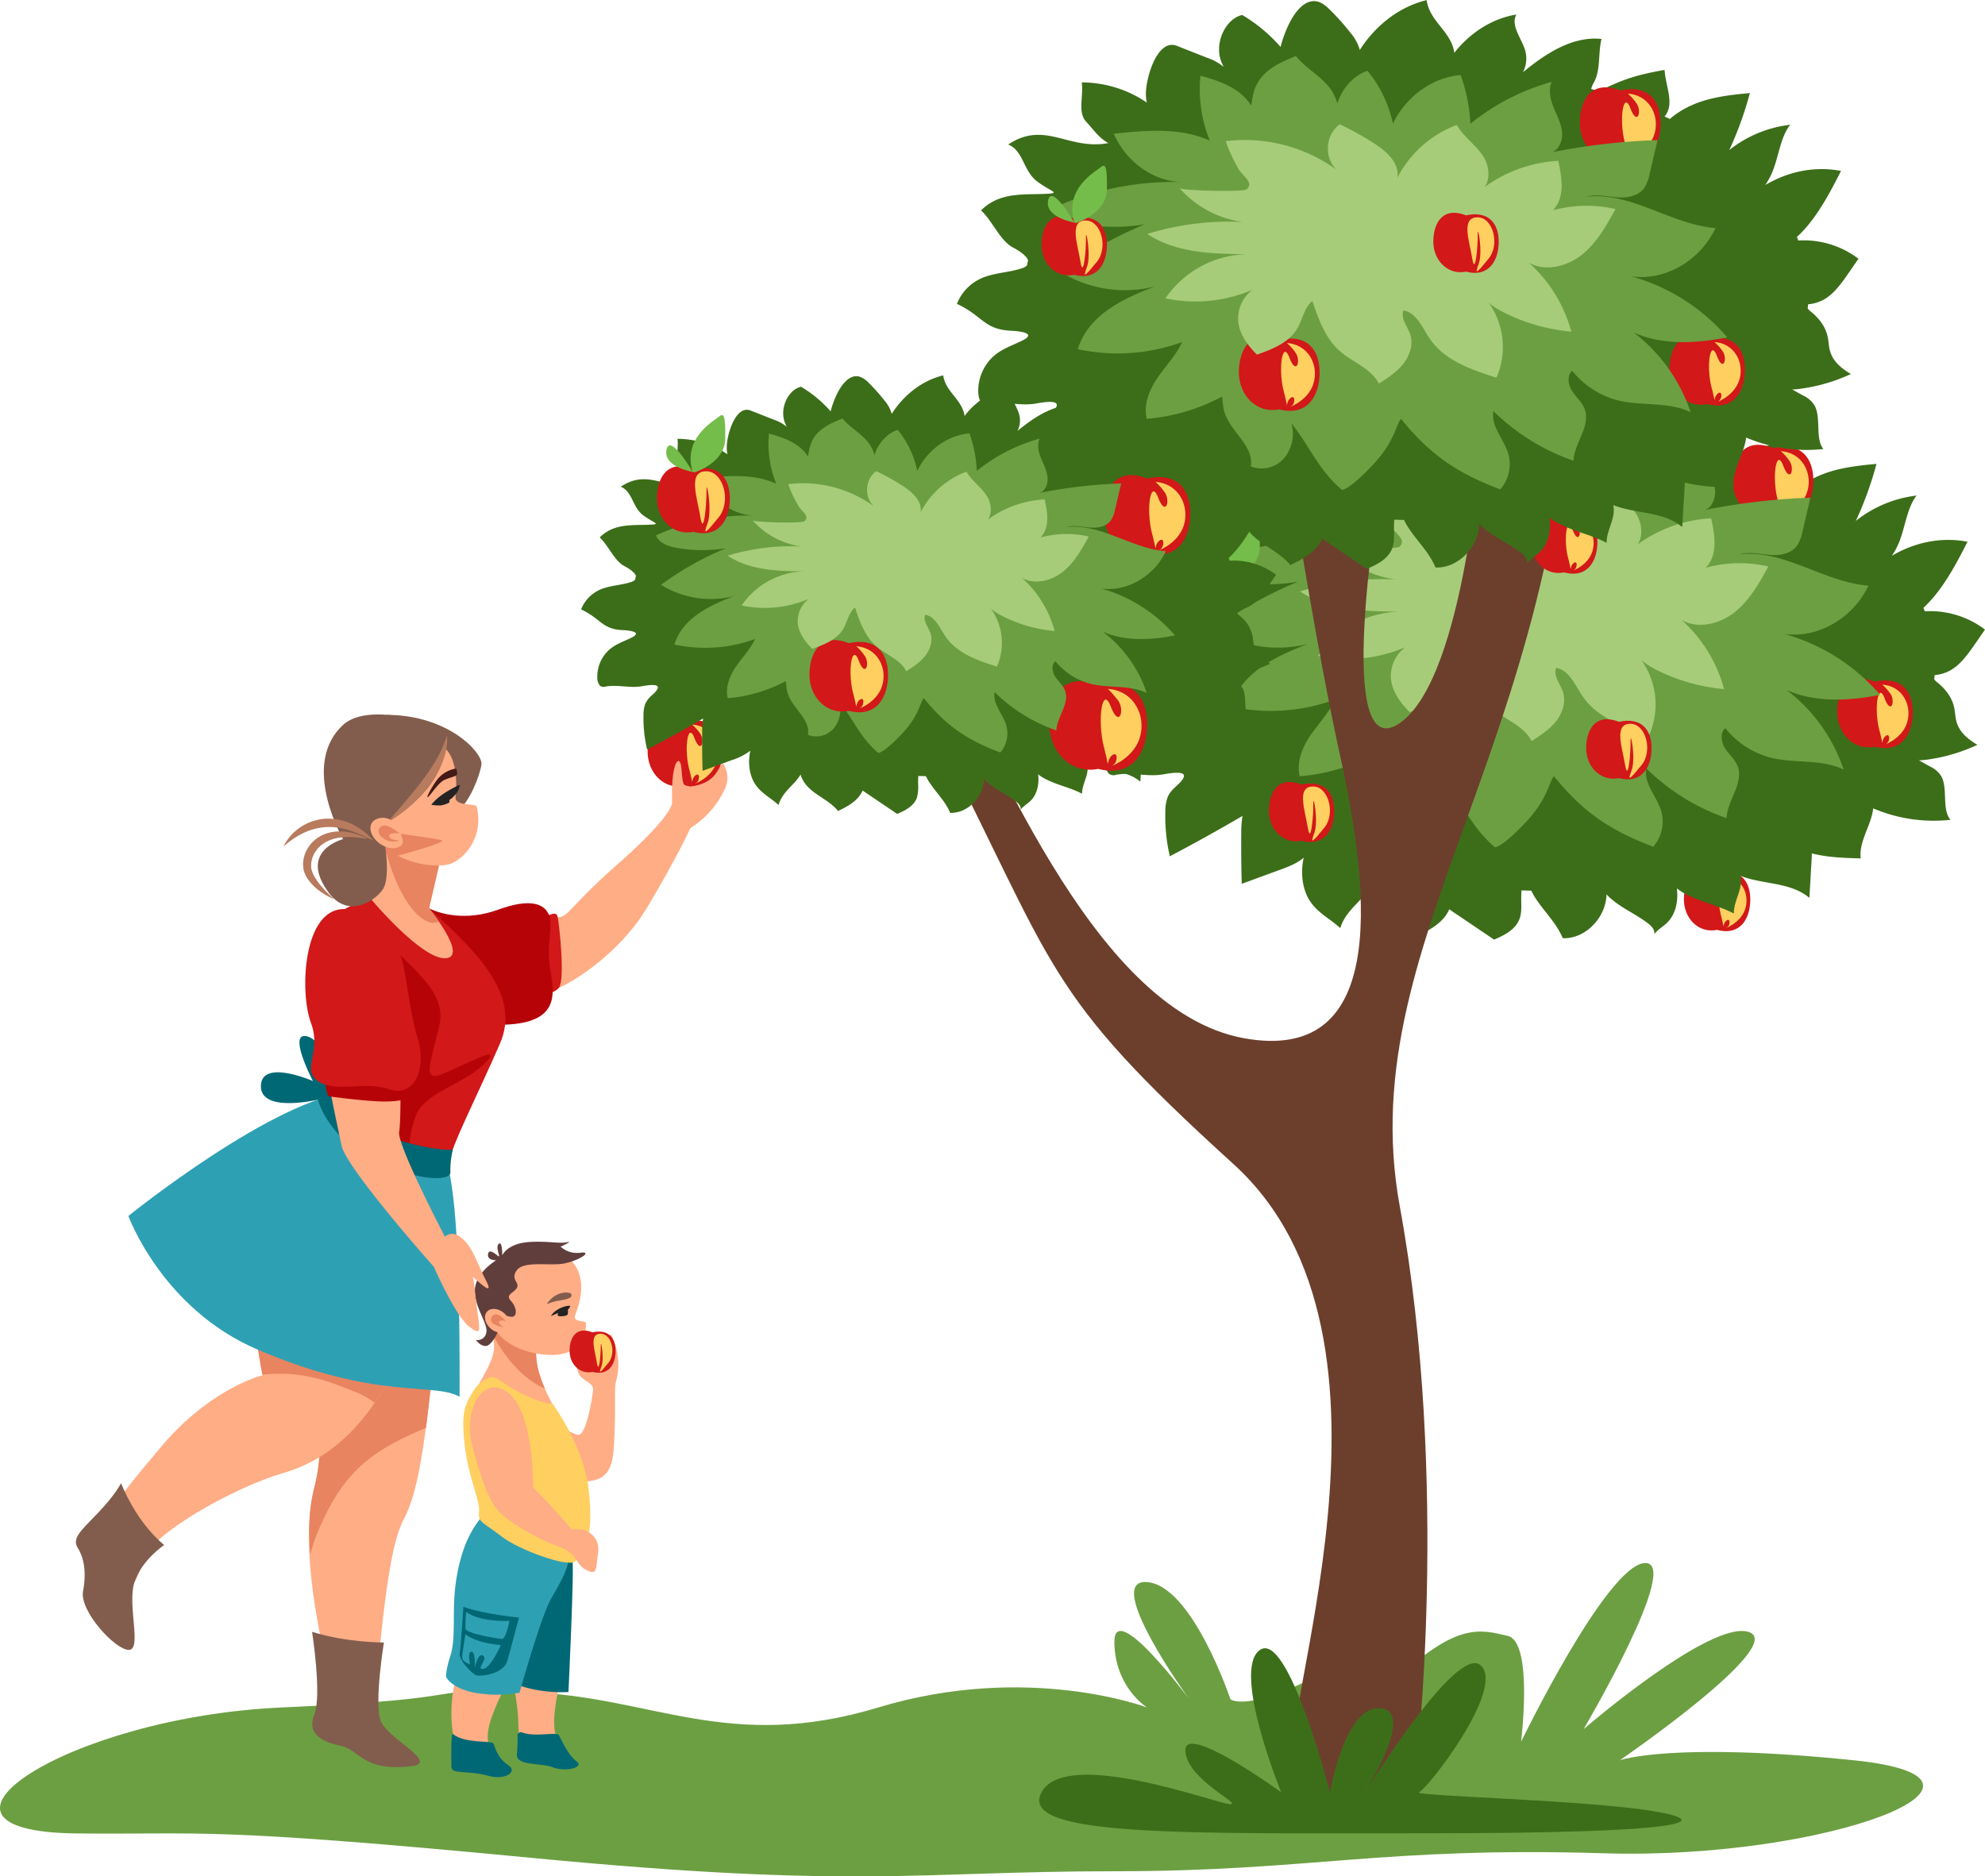
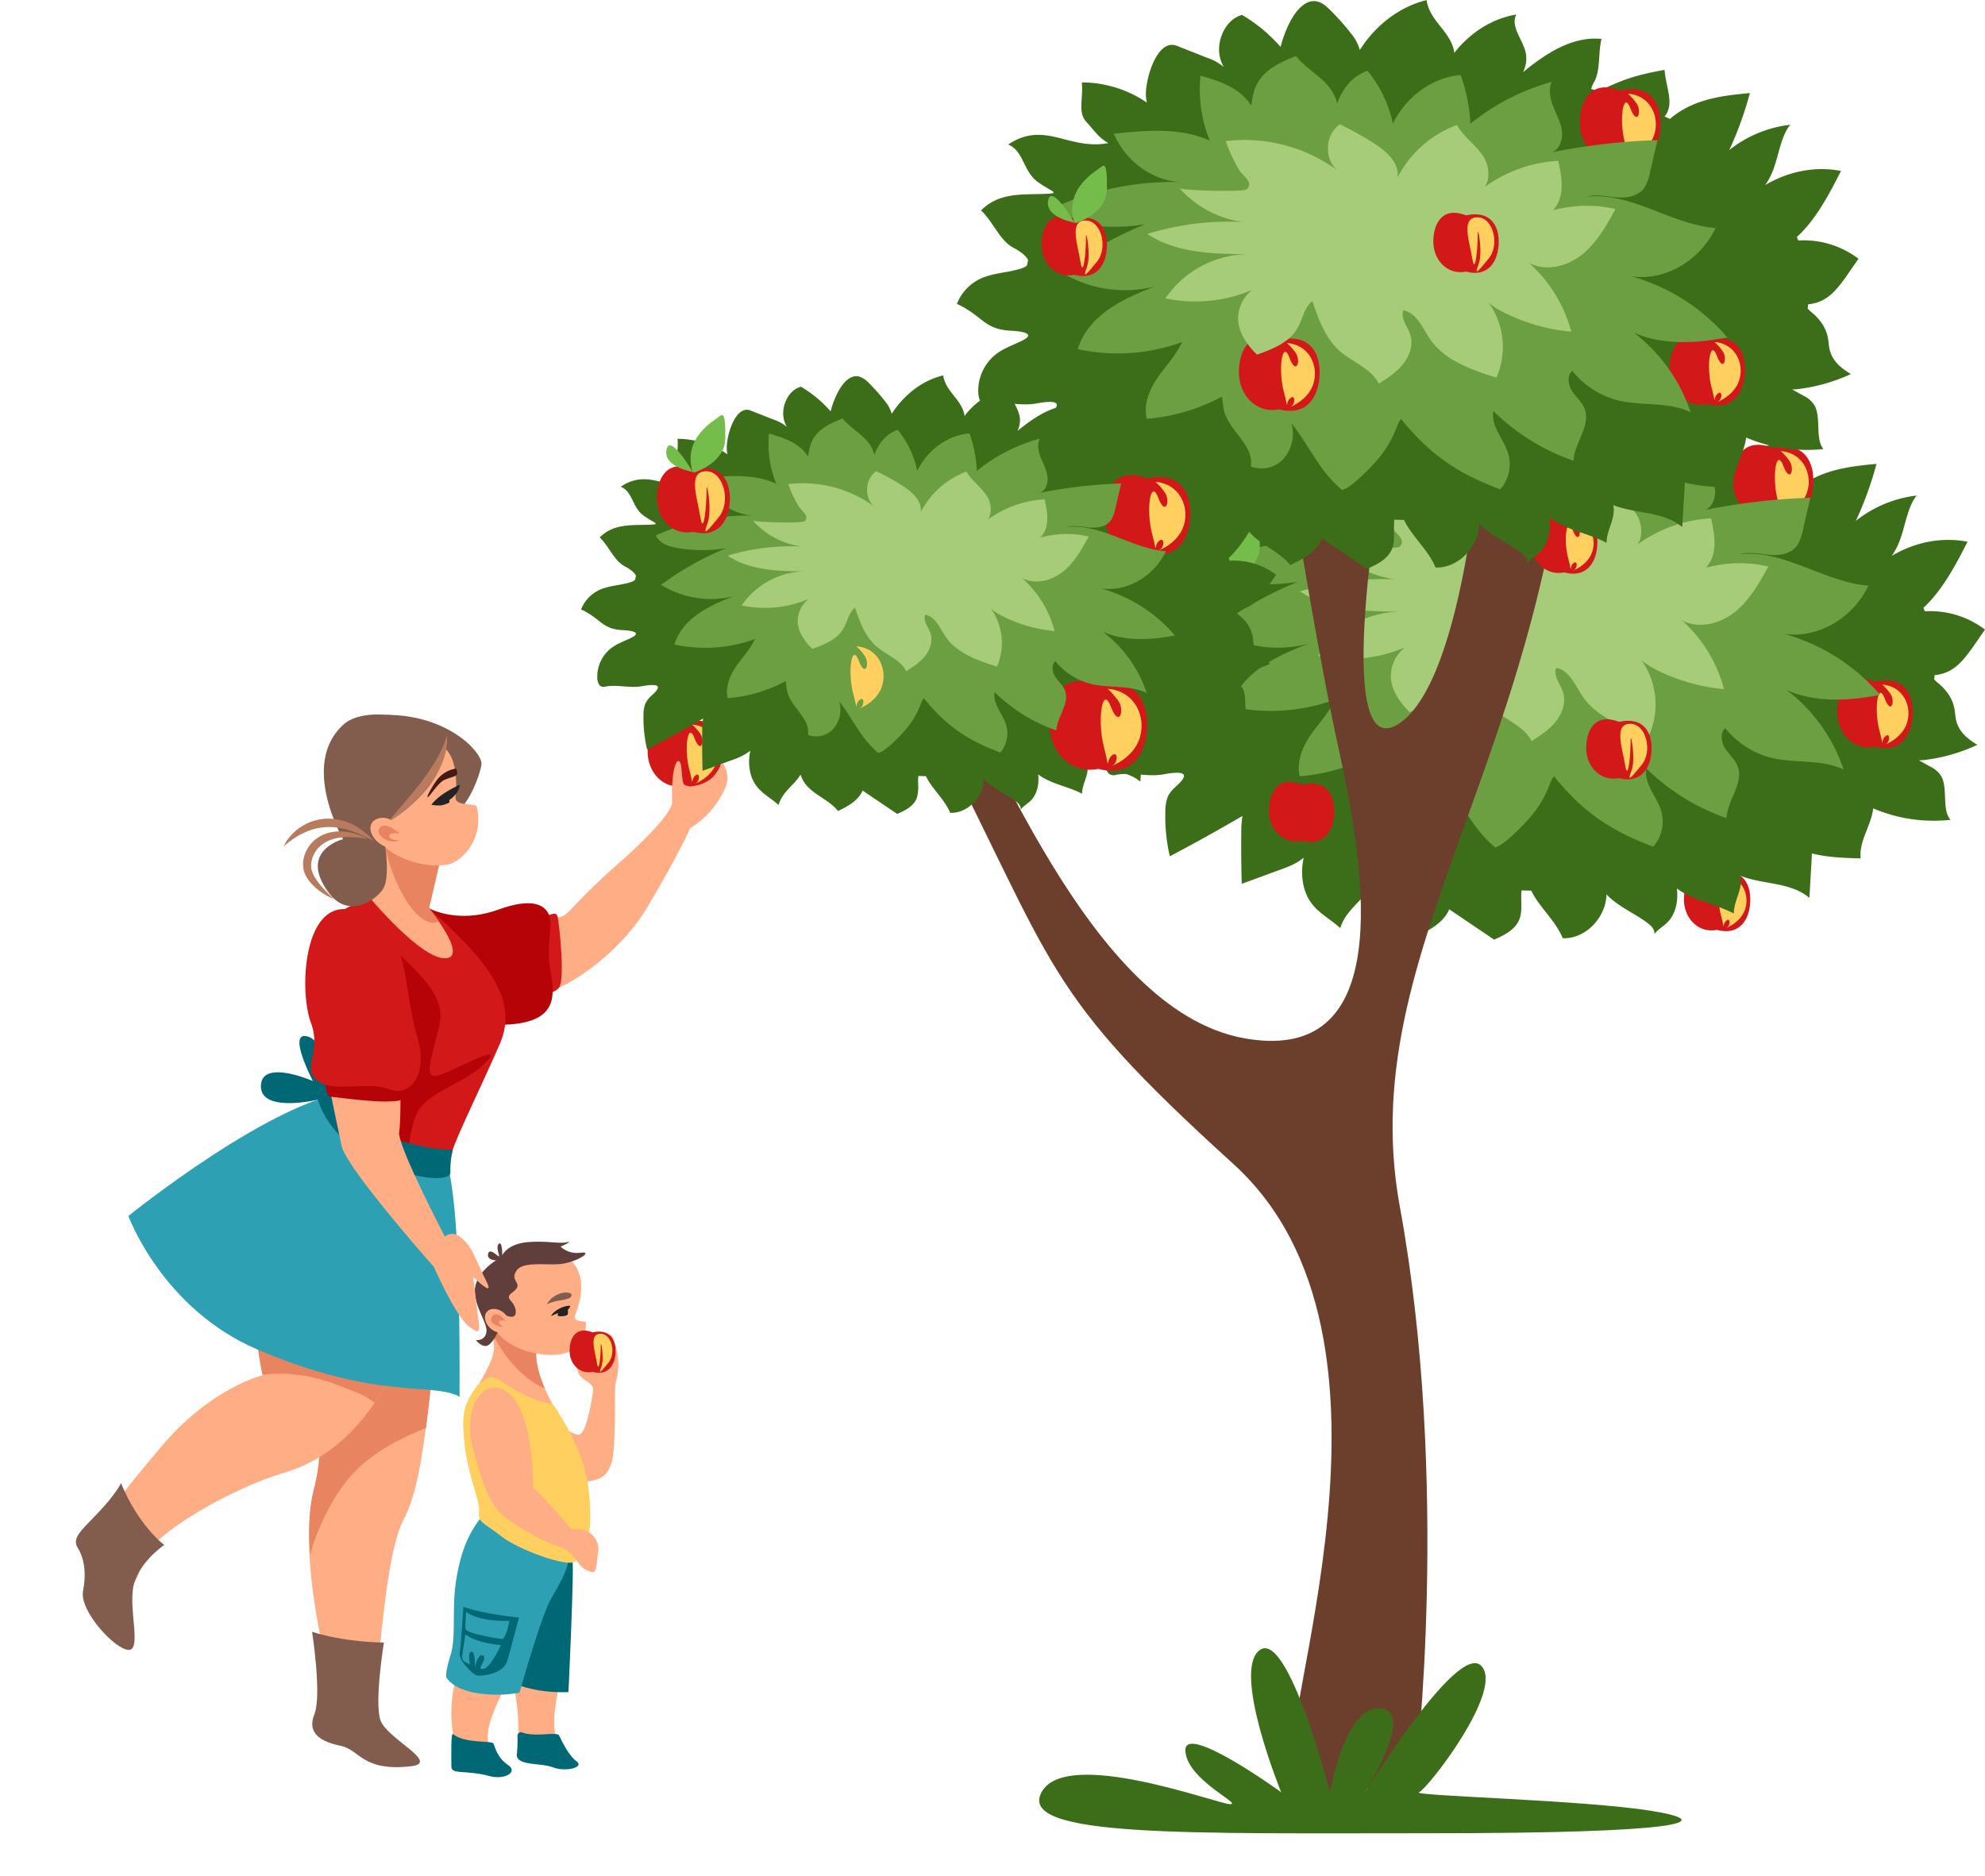
<svg xmlns="http://www.w3.org/2000/svg" viewBox="0 0 812.85 768.39">
  <defs>
    <style>.cls-1{fill:#6c9f42;}.cls-2{fill:#d21818;}.cls-3{fill:#ffcf60;}.cls-4{fill:#3c6e19;}.cls-5{fill:#a6cc7a;}.cls-6{fill:#75bd4a;}.cls-7{fill:#6c3f2c;}.cls-8{fill:#ffad85;}.cls-9{fill:#e88460;}.cls-10{fill:#2ea0b3;}.cls-11{fill:#b60308;}.cls-12{fill:#825d4d;}.cls-13{fill:#b87b5e;}.cls-14{fill:#431a17;}.cls-15{fill:#232323;}.cls-16{fill:#006875;}.cls-17{fill:#603e3c;}</style>
  </defs>
  <title>Asset 8</title>
  <g id="Layer_2" data-name="Layer 2">
-     <path class="cls-1" d="M562.86,672.71c-49.46,31.38-59,23.22-59,23.22s-15.57-46.53-34.14-48,17.3,48,17.3,48-31-41.78-30.69-23.22,13.39,26.58,13.39,26.58-48.77-18.53-110.08,0-92.64-4.45-142.84-6.23-13.61,2.33-101.45,6.23S-43,750,31.08,750.87c51.6.59,52.62-2.86,186.5,10s158,5.49,238.79,5.49S565.48,756.24,657,759s176.55-30.45,102-38.1-95.67,0-95.67,0S731.64,674,716.3,668.43s-67.8,39.71-67.8,39.71,40.57-68.89,25-68-50.63,73.2-50.63,73.2,5.14-41-5.51-43.39-20.71-6.36-47.25,19.4S562.86,672.71,562.86,672.71Z" />
    <path class="cls-2" d="M716.74,368.4c0,7.5-3.86,15-13.59,12.43-7.8,1.54-13.59-4.93-13.59-12.43s3.7-14.83,13.59-11C712.64,355.35,716.74,360.89,716.74,368.4Z" />
    <path class="cls-3" d="M705.77,358.52c7.41.52,10.81,7.64,8.88,13.74s-9.11,8.26-7.57,7.6,1.63-4.36-.23-2.74-.23,5.1-2.16-2.39-.46-17.53,1.93-11.27,4,.77,1.93-1.86A17.34,17.34,0,0,0,705.77,358.52Z" />
    <path class="cls-4" d="M809.73,305.05c-3.59-2.21-7.56-5-8.72-10.17-.34-1.52-.4-3.14-.69-4.68-.92-4.84-4-8.32-7.12-10.83a5.5,5.5,0,0,1-1.16-1.2c.07-.56.13-1.11.18-1.67,9.6-.95,13.19-8.13,20.63-18.65a37.11,37.11,0,0,0-24.64-7.5c-.19-.47-.39-.94-.59-1.41a45.23,45.23,0,0,0,3.28-3.35c5.87-6.63,10.46-15.14,14.79-23.73-10.47-2-21.32.06-31,5.77a29.45,29.45,0,0,0,3.22-6.16c2.36-6.2,3.17-13.82,6.94-18.51a49,49,0,0,0-24.9,10.38c.2-.42.4-.84.59-1.26a145.19,145.19,0,0,0,7.88-22.1c-11.31,1.05-23.22,2.39-32.77,10.6l-2.17-1c4.25-5.15.49-12,0-19.09-12.6,2.21-17.59,4.24-27,8.7l-3-.91a10.5,10.5,0,0,1,1.08-2.63c2.88-5.08,1.68-12,3.15-17.85-11.68-1.19-22.41,5.62-32.15,13.62a12.32,12.32,0,0,0,1-8.67c-1.45-5.15-6.15-10.31-3.69-14.93-9.74,1.56-18.87,7.32-25.42,15.7,0-.14,0-.28,0-.42-.64-4.13-3.25-7.45-5.73-10.54s-5-6.5-5.54-10.65c-10.9,2.6-20.81,10.12-27.36,20.41a17.94,17.94,0,0,0-3.73-6.91,93.35,93.35,0,0,0-8.28-9.32c-1.57-1.55-3.26-3.08-5.29-3.59-5.38-1.34-9.8,4.81-12.29,10.43a49.24,49.24,0,0,0-2.87,8.16c-.52-.64-1.07-1.25-1.63-1.83a64.87,64.87,0,0,0-14.09-11.28c-7,1.71-11.46,11.67-8.54,19.17.28.72.62,1.43,1,2.13a20.78,20.78,0,0,0-6.85-3.79l-12.36-4.86c-8.07-3.18-12.94,13.56-12.66,20.37a18.34,18.34,0,0,0,.36,2.85,47.36,47.36,0,0,0-26.51-8.19c.68,6.44-1.75,12.23,1.78,16.07s5,6.43,9.06,8.78c-16.38,3.08-25.92-9.45-41,.58,6.34,2.58,6.08,10.88,12,15.23s10.07,4.72,2.64,5c-8.84.32-18.41-.65-25.75,6.74,4.8,4.48,7.79,12.44,13.13,15.22,3.05,1.59,5.55,3.53,6.14,5.24-.17.69-.33,1.39-.47,2.08a5.24,5.24,0,0,1-2.08,1.16c-4.77,1.61-9.72,1.73-14.5,3.31a19.16,19.16,0,0,0-12.1,11.27c10.62,4.94,11,10.46,22.1,11,4,.19,10.64,1.06,4.71,4-3.92,2-8.06,3.21-11.65,6.29a19.12,19.12,0,0,0-6.42,14.78c.06,1.71.44,3.56,1.42,4.45a3.22,3.22,0,0,0,3,.45c6.57-1.19,12.84,1,19.41-.2,7.35-1.33,11.33-.86,5.62,4.45-1.52,1.41-3.18,2.8-4.06,5.13a17.74,17.74,0,0,0-.86,5.85,72.48,72.48,0,0,0,1.84,18.15q15-7.9,29.75-16.53a44.69,44.69,0,0,0-.5,7.25q-.1,10.28.2,20.55l15.39-5.64c3.44-1.26,7-2.56,10-5.06-1.39,5.84-.64,12.67,2.31,17.4,3.28,5.26,8.45,7.54,12.65,11.46,1.54-5.15,5.23-8.4,8.44-11.89a28.16,28.16,0,0,0,3.27-4.29,17.44,17.44,0,0,0,.91,2.34c3.87,7.95,13.58,10.22,19,17,5.13-2.48,10.68-5.44,13-10.88l18.37,12.42c4.26-1.84,9-4.17,10.53-8.85.79-2.37.6-5,.58-7.48,0-1.28,0-2.56.12-3.83l4,.1a27.86,27.86,0,0,0,1.66,3c3.62,5.61,8.63,10.22,11.22,16.47,8.84.4,17.28-7.77,17.9-17.33,0-.21,0-.43,0-.64a18.82,18.82,0,0,0,1.34,1.34c4.76,4.34,10.76,6.75,15.81,10.67,1.35,1.05,2.76,2.58,2.43,4.34,1.46-2,3.67-3.13,5.39-4.86,3.43-3.43,4.5-8.86,3.86-13.91a23.28,23.28,0,0,0,2.63,1.77c6.53,3.75,14.06,5,20.71,8.53-.11-5.13,3.67-9.89,2.79-14.93,0-.18-.07-.36-.11-.54,9.15,3.66,20.47,2.46,28.25,9.05l1-17.28c0-.31,0-.62,0-.94,6.49,1.67,13.29,1.87,20,2.05-.79-7.07,4.36-13.52,5.13-20.48a63.19,63.19,0,0,0,31.66,4.68C795.1,331.65,797.7,323,795,318a10.67,10.67,0,0,0-4.7-4.11l-4.5-2.51a25.43,25.43,0,0,0,2.64-.18A71.38,71.38,0,0,0,809.73,305.05Z" />
    <path class="cls-2" d="M783.27,291.65c0,8.54-4.4,17.06-15.48,14.15-8.88,1.76-15.47-5.61-15.47-14.15s4.22-16.89,15.47-12.49C778.61,276.79,783.27,283.1,783.27,291.65Z" />
    <path class="cls-3" d="M770.78,280.39c8.45.6,12.31,8.71,10.12,15.65s-10.38,9.41-8.62,8.66,1.84-5-.27-3.12-.26,5.81-2.46-2.72-.53-20,2.2-12.84,4.57.88,2.2-2.11A20.54,20.54,0,0,0,770.78,280.39Z" />
    <path class="cls-2" d="M742.56,196.79c0,9.13-4.7,18.22-16.53,15.12-9.49,1.88-16.54-6-16.54-15.12s4.51-18,16.54-13.34C737.58,180.91,742.56,187.65,742.56,196.79Z" />
    <path class="cls-3" d="M729.22,184.76c9,.64,13.15,9.3,10.8,16.72s-11.08,10.05-9.2,9.25,2-5.3-.29-3.33-.28,6.2-2.63-2.91-.56-21.33,2.35-13.72,4.89.94,2.35-2.25A21.1,21.1,0,0,0,729.22,184.76Z" />
    <path class="cls-1" d="M731.6,282.57c11.66,5.29,25.61,4.5,38.33,2a80.26,80.26,0,0,0-39.29-24.95c13.67,1.95,28.07-6.3,34.48-19.77-18.1-1.38-34.76-15-52.8-12.82,4-1.2,8.25-.11,12.39.23s8.87-.39,11.35-4.07a17.45,17.45,0,0,0,2.14-5.86q1.57-6.75,3.16-13.49A262.53,262.53,0,0,0,698,208.9c2.9-.79,4.58-4.68,4.32-8.07-.27-3.64-2.07-6.89-3.43-10.22s-2.28-7.3-.81-10.57a92.22,92.22,0,0,0-33.31,17.14,68.31,68.31,0,0,0-4-19.92c-11.47.91-22.31,8.69-27.72,19.89a50.93,50.93,0,0,0-10.39-21.77c-5.76,1.89-10.37,7.16-12.37,13.39a19,19,0,0,0-4.19-7.72c-3.92-4.33-9.09-7.16-12.79-11.72-6.09,2.5-13.07,5.4-16.27,12.16-1.24,2.59-1.55,5.4-2,8.17a21.23,21.23,0,0,0-4.9-5.38c-4.69-3.62-10.34-5.31-15.88-6.92A56,56,0,0,0,558.05,204c-12.29-5.52-26.1-4.22-39.31-2.84,5,11.53,16.16,19.48,27.74,19.81a118.5,118.5,0,0,0-52.34,10.51c2,4.31,6.75,5.87,11.06,6.63a78.13,78.13,0,0,0,26.29.14,162.51,162.51,0,0,0-34.61,19.47,50.2,50.2,0,0,0,38.71,6c-12.82,4.92-27.21,11.5-31.61,25.67a77,77,0,0,0,42.75-2.91c-2.5,5.43-6.66,9.66-10,14.52s-5.92,11-4.49,16.92a78.5,78.5,0,0,0,30.82-9.11c.29,1.87.34,3.79.79,5.62,2.1,8.58,12.36,14.18,11,22.95a12.21,12.21,0,0,0,13.36-3.11,15.53,15.53,0,0,0,3.23-14.65c7.85,10.07,11.2,19.26,20.73,27.38,3.49-.46,12.35-9.77,14.73-12.62,7.23-8.63,7.57-14.64,9.47-16.46,12.05,14.93,23.48,22.41,40.63,28.84a15.68,15.68,0,0,0,3.25-14.63c-1.79-6-7.24-11.21-6.09-17.44A87.7,87.7,0,0,0,707,335.05c.36-7.35,7-14.1,4.65-21-1-2.92-3.47-4.88-5.14-7.41s-2.31-6.59,0-8.41a35.24,35.24,0,0,0,18.32,12c9.93,2.58,20.79.44,30.13,4.94A68.1,68.1,0,0,0,731.6,282.57Z" />
    <path class="cls-2" d="M546.39,332.1c0,7.4-3.8,14.76-13.39,12.25-7.68,1.52-13.39-4.85-13.39-12.25s3.65-14.61,13.39-10.8C542.36,319.24,546.39,324.71,546.39,332.1Z" />
-     <path class="cls-3" d="M537.79,322.11c6.28.09,9.2,11.17,4.47,16.93s-5.89,7-4.06,2.14-.51-16.74-.41-12.07-1,17.33-2.23,9.93S530.79,322,537.79,322.11Z" />
    <path class="cls-5" d="M564.54,204.2a64.23,64.23,0,0,1,45.65,11.91c-5.51-4.71-4.94-14.72,1.07-18.77a118.38,118.38,0,0,1,14.27,7.94c5,3.21,10.21,8,9.33,13.85a45,45,0,0,1,24.29-21.54c2.85,4.89,7.85,8.18,10.9,12.94s3,12.58-2.29,14.63a56.51,56.51,0,0,1,32.94-12.89c1.08,5.06,2.15,10.39.66,15.35s-6.47,9.28-11.52,8.14A52.2,52.2,0,0,1,724.13,232c-3.75,6.82-7.65,13.82-13.73,18.67s-14.94,7.08-21.74,3.3A57.88,57.88,0,0,1,706,282.22a76.63,76.63,0,0,1-27.46-7.77c-3.48-1.74-7-3.89-8.94-7.25a31.37,31.37,0,0,1,5.73,33.87c-10.21-3.23-21.19-7-27.23-15.87-3.1-4.53-5.45-10.74-10.86-11.68-1.27,3.23,1.62,6.45,2.74,9.73,1.4,4.09-.1,8.73-2.78,12.13s-6.39,5.79-10,8.13c-3.22-6.29-10.84-8.73-16.12-13.42-5.86-5.21-8.61-13-11.13-20.41-3.4,2.78-4,7.68-6.3,11.46-3.41,5.68-10.14,8.28-16.39,10.5-3.82-3.79-7.22-8.45-7.69-13.81a14.93,14.93,0,0,1,11.2-15.35,59.46,59.46,0,0,1-41,6.11,41.67,41.67,0,0,1,33.7-18.1c-14.2-.07-29.32-.41-41.12-8.29a114,114,0,0,1,44.37-4.5,42.33,42.33,0,0,1-31.16-14.24c.92,1,26.09,1.67,27.47.48,3.08-2.67-1.26-5.17-3-7.89A61.89,61.89,0,0,1,564.54,204.2Z" />
    <path class="cls-6" d="M502.5,237.5c-4.2-13.94,8.81-20.9,10.78-22.56s2.76-.66,2.59,9.12-12.51,13.65-12.51,13.65-12.92-1.9-11.56-9.16S502.5,237.5,502.5,237.5Z" />
    <path class="cls-2" d="M676.32,306.42c0,7.39-3.8,14.76-13.39,12.25-7.68,1.52-13.39-4.86-13.39-12.25s3.65-14.61,13.39-10.8C672.29,293.56,676.32,299,676.32,306.42Z" />
    <path class="cls-3" d="M667.72,296.43c6.28.09,9.2,11.17,4.47,16.93s-5.89,7-4.06,2.14-.51-16.74-.41-12.07-1,17.33-2.23,9.93S660.72,296.33,667.72,296.43Z" />
    <path class="cls-7" d="M644.58,109.69c3.89,189-92.18,270.73-71.37,384.39s6.53,231.83,6.53,231.83-40.61,18.27-49.8,0S584,548.39,505.08,476.72s-71.7-78.67-123.43-179.48-21.78-66.2.91-32,63,148.61,127.06,160c56.59,10.08,52.8-54.14,39-116.48-8.87-40.14-18.4-100.55-18.4-100.55l34.3-4s-18.49,110.69,8.67,91.94,33.51-118.21,33.51-118.21Z" />
    <path class="cls-2" d="M654.13,222c0,7.5-3.86,15-13.59,12.43C632.75,236,627,229.5,627,222s3.71-14.83,13.59-11C650,209,654.13,214.49,654.13,222Z" />
    <path class="cls-3" d="M643.17,212.12c7.41.52,10.81,7.64,8.88,13.74s-9.11,8.26-7.57,7.6,1.62-4.36-.23-2.74-.23,5.1-2.16-2.39-.47-17.53,1.93-11.27,4,.77,1.93-1.86A17.93,17.93,0,0,0,643.17,212.12Z" />
    <path class="cls-4" d="M757.92,153.19c-3.59-2.21-7.56-5-8.72-10.18-.34-1.52-.4-3.13-.69-4.68-.91-4.84-4-8.31-7.11-10.82a5.49,5.49,0,0,1-1.16-1.21c.07-.55.13-1.11.18-1.67,9.6-.95,13.19-8.13,20.63-18.65a37.14,37.14,0,0,0-24.65-7.49c-.19-.48-.39-.95-.59-1.42a43.43,43.43,0,0,0,3.29-3.35C745,87.1,749.55,78.59,753.88,70c-10.47-2-21.31.06-31,5.77a29.2,29.2,0,0,0,3.22-6.16c2.37-6.2,3.17-13.82,7-18.51A49.06,49.06,0,0,0,708.1,61.48q.31-.63.6-1.26a145.67,145.67,0,0,0,7.87-22.11c-11.31,1.06-23.22,2.39-32.77,10.61-.71-.36-1.43-.7-2.16-1,4.24-5.14.48-12,0-19.09-12.6,2.21-17.6,4.24-27,8.7l-3.06-.91a10.4,10.4,0,0,1,1.09-2.62c2.88-5.08,1.67-12,3.15-17.85-11.68-1.2-22.41,5.61-32.15,13.61a12.3,12.3,0,0,0,.95-8.66c-1.44-5.16-6.15-10.32-3.68-14.94-9.74,1.56-18.87,7.32-25.42,15.7,0-.14,0-.27-.05-.41-.64-4.14-3.25-7.45-5.73-10.55s-5-6.49-5.54-10.65c-10.91,2.61-20.81,10.12-27.36,20.41a18.11,18.11,0,0,0-3.73-6.9,97.25,97.25,0,0,0-8.28-9.33c-1.57-1.55-3.27-3.08-5.29-3.58-5.39-1.35-9.81,4.81-12.3,10.43a49.21,49.21,0,0,0-2.86,8.16c-.52-.64-1.07-1.25-1.63-1.84a65.23,65.23,0,0,0-14.1-11.28c-7,1.71-11.46,11.67-8.53,19.18a20.11,20.11,0,0,0,1,2.12,21,21,0,0,0-6.86-3.78l-12.35-4.87c-8.07-3.17-12.95,13.57-12.66,20.37a17.33,17.33,0,0,0,.36,2.86A47.46,47.46,0,0,0,443,33.75c.69,6.45-1.75,12.24,1.78,16.08s5,6.43,9.07,8.77c-16.39,3.08-25.92-9.44-41,.59,6.35,2.58,6.08,10.88,12,15.23s10.07,4.71,2.64,5c-8.85.33-18.41-.65-25.75,6.75,4.79,4.47,7.79,12.44,13.13,15.22,3,1.59,5.55,3.52,6.13,5.24-.17.69-.32,1.38-.46,2.07a5.22,5.22,0,0,1-2.09,1.17c-4.77,1.6-9.72,1.73-14.49,3.31a19.09,19.09,0,0,0-12.1,11.27c10.62,4.93,11,10.46,22.1,11,4.05.19,10.64,1.05,4.71,4-3.93,2-8.06,3.21-11.65,6.29a19.19,19.19,0,0,0-6.43,14.79c.06,1.71.45,3.56,1.42,4.45a3.26,3.26,0,0,0,3,.45c6.57-1.2,12.84,1,19.41-.2,7.35-1.34,11.33-.87,5.63,4.44-1.53,1.42-3.18,2.8-4.07,5.13a18,18,0,0,0-.86,5.86,72.87,72.87,0,0,0,1.84,18.14q15-7.89,29.75-16.53a44.69,44.69,0,0,0-.49,7.25q-.12,10.27.19,20.55l15.39-5.64c3.45-1.26,6.95-2.56,10-5-1.39,5.84-.64,12.67,2.31,17.39,3.28,5.27,8.45,7.54,12.64,11.46,1.55-5.14,5.24-8.39,8.44-11.88a28.26,28.26,0,0,0,3.27-4.3,15.79,15.79,0,0,0,.92,2.34c3.87,8,13.57,10.23,19,17,5.12-2.48,10.67-5.43,13.05-10.87L559.72,233c4.26-1.84,9-4.17,10.53-8.84.79-2.37.59-5,.58-7.49,0-1.28,0-2.55.12-3.83,1.34,0,2.68.08,4,.1a26.29,26.29,0,0,0,1.67,3c3.61,5.61,8.63,10.23,11.21,16.47,8.84.4,17.29-7.77,17.91-17.32,0-.22,0-.43,0-.65.43.47.88.92,1.34,1.34,4.76,4.34,10.77,6.75,15.82,10.68,1.35,1,2.76,2.58,2.43,4.34,1.45-2,3.67-3.14,5.39-4.86,3.42-3.43,4.5-8.86,3.85-13.91a23.29,23.29,0,0,0,2.64,1.76c6.53,3.76,14.06,5,20.7,8.53-.1-5.12,3.68-9.89,2.8-14.92a4.88,4.88,0,0,0-.12-.55c9.16,3.66,20.48,2.47,28.26,9l1.05-17.27c0-.31,0-.63,0-.94,6.49,1.66,13.28,1.87,20,2.05-.78-7.08,4.36-13.53,5.14-20.49a63,63,0,0,0,31.65,4.69c-3.47-4.1-.87-12.72-3.6-17.77a10.75,10.75,0,0,0-4.7-4.12l-4.5-2.5c.89,0,1.77-.09,2.63-.19A71.56,71.56,0,0,0,757.92,153.19Z" />
    <path class="cls-2" d="M714.57,151.35c0,8.54-4.4,17.06-15.48,14.15-8.88,1.76-15.48-5.61-15.48-14.15s4.22-16.89,15.48-12.49C709.91,136.49,714.57,142.8,714.57,151.35Z" />
    <path class="cls-3" d="M702.08,140.09c8.44.6,12.31,8.71,10.11,15.65s-10.37,9.41-8.62,8.66,1.85-5-.26-3.12-.26,5.81-2.46-2.72-.53-20,2.2-12.84,4.57.88,2.2-2.11A20.54,20.54,0,0,0,702.08,140.09Z" />
    <path class="cls-2" d="M680,50.39c0,9.13-4.7,18.22-16.54,15.12-9.49,1.88-16.53-6-16.53-15.12s4.51-18,16.53-13.34C675,34.51,680,41.25,680,50.39Z" />
    <path class="cls-3" d="M666.62,38.36c9,.64,13.15,9.3,10.8,16.72s-11.09,10-9.21,9.25,2-5.3-.28-3.33-.28,6.2-2.63-2.91-.56-21.33,2.35-13.72,4.88.94,2.35-2.25A22.32,22.32,0,0,0,666.62,38.36Z" />
    <path class="cls-1" d="M669,136.17c11.66,5.29,25.61,4.5,38.32,2a80.18,80.18,0,0,0-39.29-25c13.67,2,28.07-6.3,34.49-19.77-18.1-1.38-34.76-15-52.81-12.82,4-1.2,8.25-.11,12.4.23s8.87-.39,11.35-4.07a17.43,17.43,0,0,0,2.13-5.86q1.59-6.75,3.17-13.49a261.34,261.34,0,0,0-43.41,5c2.89-.79,4.58-4.68,4.32-8.07-.28-3.64-2.08-6.89-3.44-10.22s-2.28-7.3-.8-10.57a92.06,92.06,0,0,0-33.31,17.14,68.31,68.31,0,0,0-4-19.92c-11.48.91-22.31,8.69-27.72,19.89A51,51,0,0,0,560,29c-5.77,1.89-10.37,7.16-12.37,13.39a18.88,18.88,0,0,0-4.2-7.72c-3.92-4.33-9.08-7.16-12.78-11.72-6.09,2.5-13.07,5.4-16.28,12.16-1.23,2.59-1.54,5.4-2,8.17a21.23,21.23,0,0,0-4.9-5.38c-4.69-3.62-10.35-5.31-15.88-6.92a55.84,55.84,0,0,0,3.82,26.62c-12.29-5.52-26.1-4.22-39.31-2.84,5,11.53,16.16,19.48,27.74,19.81a118.47,118.47,0,0,0-52.34,10.51c1.95,4.31,6.75,5.87,11.06,6.63a78.13,78.13,0,0,0,26.29.14,162.27,162.27,0,0,0-34.61,19.47,50.17,50.17,0,0,0,38.7,6c-12.81,4.92-27.2,11.5-31.6,25.67a77,77,0,0,0,42.75-2.91c-2.5,5.43-6.67,9.66-10,14.52s-5.93,11-4.5,16.92a78.5,78.5,0,0,0,30.83-9.11c.28,1.87.34,3.79.79,5.62,2.1,8.58,12.36,14.18,11,23a12.22,12.22,0,0,0,13.37-3.11,15.58,15.58,0,0,0,3.23-14.65c7.85,10.07,11.2,19.26,20.73,27.38,3.48-.46,12.35-9.77,14.73-12.62,7.23-8.63,7.56-14.64,9.47-16.46,12.05,14.93,23.47,22.41,40.62,28.84a15.66,15.66,0,0,0,3.26-14.63c-1.79-6-7.24-11.21-6.09-17.44a87.74,87.74,0,0,0,32.8,20.35c.37-7.35,7.06-14.1,4.65-21-1-2.92-3.46-4.88-5.14-7.41s-2.31-6.59,0-8.41a35.25,35.25,0,0,0,18.31,12c9.93,2.58,20.79.44,30.14,4.94A68.17,68.17,0,0,0,669,136.17Z" />
    <path class="cls-2" d="M540.38,152.52c0,9.13-4.7,18.23-16.54,15.13-9.49,1.87-16.53-6-16.53-15.13s4.51-18,16.53-13.34C535.4,136.65,540.38,143.39,540.38,152.52Z" />
    <path class="cls-3" d="M527,140.5c9,.64,13.15,9.3,10.8,16.72s-11.08,10-9.21,9.25,2-5.31-.28-3.33-.28,6.2-2.63-2.92-.56-21.32,2.35-13.71,4.89.94,2.35-2.26A21.74,21.74,0,0,0,527,140.5Z" />
    <path class="cls-2" d="M453.29,100.3c0,7.4-3.81,14.76-13.39,12.25-7.69,1.52-13.39-4.85-13.39-12.25s3.65-14.61,13.39-10.8C449.25,87.44,453.29,92.91,453.29,100.3Z" />
    <path class="cls-3" d="M444.69,90.31c6.28.09,9.19,11.17,4.46,16.93s-5.88,7-4.06,2.14-.5-16.74-.4-12.07-1,17.33-2.23,9.93S437.69,90.21,444.69,90.31Z" />
    <path class="cls-5" d="M501.94,57.8a64.25,64.25,0,0,1,45.65,11.91C542.08,65,542.65,55,548.65,50.94a117.75,117.75,0,0,1,14.28,7.94c5,3.21,10.2,8,9.32,13.85a45,45,0,0,1,24.3-21.54c2.84,4.89,7.85,8.18,10.9,12.94s3,12.58-2.29,14.63A56.51,56.51,0,0,1,638.1,65.87c1.08,5.06,2.15,10.39.66,15.35s-6.47,9.28-11.52,8.14a52.17,52.17,0,0,1,34.28-3.73c-3.74,6.82-7.64,13.82-13.72,18.67s-14.95,7.08-21.74,3.3a57.87,57.87,0,0,1,17.37,28.22A76.57,76.57,0,0,1,616,128.05c-3.48-1.74-7-3.89-8.94-7.25a31.37,31.37,0,0,1,5.73,33.87c-10.22-3.23-21.2-7-27.24-15.87-3.09-4.53-5.44-10.74-10.86-11.68-1.26,3.23,1.63,6.45,2.75,9.73,1.4,4.09-.1,8.73-2.78,12.13s-6.39,5.79-10,8.13c-3.22-6.29-10.84-8.73-16.12-13.42-5.86-5.21-8.61-13-11.13-20.41-3.41,2.78-4,7.68-6.3,11.46-3.42,5.68-10.15,8.28-16.39,10.5-3.82-3.79-7.23-8.45-7.7-13.81a14.94,14.94,0,0,1,11.21-15.35,59.5,59.5,0,0,1-41,6.11,41.68,41.68,0,0,1,33.7-18.1c-14.19-.07-29.31-.41-41.12-8.29a114.07,114.07,0,0,1,44.37-4.5A42.36,42.36,0,0,1,483,77.06c.93,1,26.1,1.67,27.47.48,3.09-2.67-1.25-5.17-3-7.89A60.7,60.7,0,0,1,501.94,57.8Z" />
    <path class="cls-6" d="M439.9,91.1c-4.2-13.94,8.81-20.9,10.77-22.56s2.76-.66,2.59,9.12-12.5,13.65-12.5,13.65-12.93-1.9-11.57-9.16S439.9,91.1,439.9,91.1Z" />
    <path class="cls-2" d="M613.72,99c0,7.39-3.81,14.76-13.39,12.25-7.69,1.52-13.39-4.86-13.39-12.25s3.65-14.61,13.39-10.8C609.68,86.16,613.72,91.62,613.72,99Z" />
    <path class="cls-3" d="M605.12,89c6.28.09,9.19,11.17,4.46,16.93s-5.88,7-4.06,2.14-.5-16.74-.4-12.07-1,17.33-2.23,9.93S598.12,88.93,605.12,89Z" />
    <path class="cls-2" d="M295.75,307.86c0,8.44-4.34,16.84-15.28,14-8.76,1.74-15.27-5.53-15.27-14s4.16-16.67,15.27-12.33C291.15,293.19,295.75,299.42,295.75,307.86Z" />
    <path class="cls-3" d="M283.42,296.75c8.34.59,12.16,8.59,10,15.45s-10.25,9.28-8.51,8.55,1.82-4.91-.26-3.08-.26,5.73-2.43-2.69-.52-19.71,2.17-12.68,4.51.87,2.17-2.08A19.53,19.53,0,0,0,283.42,296.75Z" />
    <path class="cls-4" d="M520.16,271.81c-2.77-1.7-5.83-3.85-6.73-7.84-.26-1.18-.3-2.42-.53-3.61a14.17,14.17,0,0,0-5.49-8.35,4.39,4.39,0,0,1-.89-.93c.05-.43.1-.86.14-1.29,7.4-.73,10.17-6.27,15.91-14.38a28.62,28.62,0,0,0-19-5.77c-.15-.37-.3-.73-.46-1.09.88-.81,1.72-1.67,2.53-2.58,4.53-5.11,8.06-11.68,11.4-18.3a34.17,34.17,0,0,0-23.93,4.44,22.16,22.16,0,0,0,2.48-4.74c1.83-4.78,2.45-10.66,5.36-14.27a37.71,37.71,0,0,0-19.2,8c.16-.33.31-.65.45-1a111.2,111.2,0,0,0,6.08-17c-8.72.81-17.9,1.84-25.27,8.18-.55-.28-1.1-.54-1.66-.81,3.27-4,.37-9.28,0-14.72a67,67,0,0,0-20.84,6.71l-2.35-.7a7.92,7.92,0,0,1,.84-2c2.21-3.92,1.29-9.28,2.42-13.77-9-.92-17.27,4.33-24.78,10.5a9.53,9.53,0,0,0,.74-6.68c-1.12-4-4.75-7.95-2.85-11.52a31.74,31.74,0,0,0-19.59,12.11c0-.11,0-.21,0-.32-.5-3.19-2.51-5.74-4.42-8.13s-3.88-5-4.27-8.21c-8.41,2-16,7.8-21.09,15.73a14,14,0,0,0-2.88-5.32,74.41,74.41,0,0,0-6.38-7.19,9.54,9.54,0,0,0-4.09-2.76c-4.14-1-7.55,3.71-9.47,8a37.75,37.75,0,0,0-2.21,6.29c-.4-.49-.83-1-1.26-1.42a50,50,0,0,0-10.87-8.69c-5.41,1.32-8.83,9-6.58,14.78.22.56.48,1.1.75,1.64a15.94,15.94,0,0,0-5.28-2.92l-9.53-3.75c-6.22-2.45-10,10.46-9.75,15.71a13.93,13.93,0,0,0,.27,2.2,36.57,36.57,0,0,0-20.44-6.32c.53,5-1.35,9.43,1.37,12.39s3.85,5,7,6.77c-12.63,2.37-20-7.28-31.61.45,4.89,2,4.68,8.39,9.23,11.74s7.76,3.64,2,3.84c-6.82.25-14.2-.5-19.86,5.2,3.7,3.45,6,9.59,10.12,11.74,2.35,1.22,4.29,2.72,4.73,4-.13.53-.24,1.06-.35,1.6a4.18,4.18,0,0,1-1.61.9c-3.68,1.23-7.5,1.33-11.18,2.55a14.75,14.75,0,0,0-9.33,8.68c8.19,3.81,8.47,8.07,17,8.48,3.13.15,8.21.81,3.64,3.09-3,1.51-6.22,2.48-9,4.85a14.8,14.8,0,0,0-5,11.4,5.06,5.06,0,0,0,1.1,3.43,2.48,2.48,0,0,0,2.28.35c5.07-.92,9.9.77,15-.16,5.67-1,8.73-.66,4.33,3.43a10.48,10.48,0,0,0-3.13,3.95,13.67,13.67,0,0,0-.66,4.52A55.6,55.6,0,0,0,265,307q11.54-6.09,22.93-12.75a34.67,34.67,0,0,0-.38,5.6q-.09,7.92.15,15.84l11.87-4.35a25.22,25.22,0,0,0,7.7-3.9c-1.07,4.51-.49,9.77,1.78,13.41,2.53,4.06,6.52,5.82,9.75,8.84,1.19-4,4-6.47,6.51-9.17a21.89,21.89,0,0,0,2.52-3.3,12.66,12.66,0,0,0,.7,1.8c3,6.13,10.47,7.88,14.65,13.13,3.95-1.91,8.22-4.18,10.06-8.38l14.16,9.57c3.28-1.41,6.93-3.21,8.12-6.81a18,18,0,0,0,.44-5.78c0-1,0-2,.1-2.95l3.1.08a21.4,21.4,0,0,0,1.28,2.31c2.79,4.33,6.66,7.89,8.65,12.7,6.82.31,13.33-6,13.8-13.36,0-.17,0-.33,0-.5a14.47,14.47,0,0,0,1,1c3.67,3.34,8.3,5.2,12.2,8.23,1,.8,2.13,2,1.87,3.34,1.12-1.53,2.83-2.41,4.16-3.74,2.64-2.65,3.47-6.83,3-10.73a17.12,17.12,0,0,0,2,1.36c5,2.9,10.84,3.87,16,6.58-.08-3.95,2.84-7.62,2.16-11.51,0-.14-.06-.28-.09-.42,7.06,2.83,15.78,1.9,21.78,7l.81-13.32c0-.24,0-.48,0-.72,5,1.28,10.24,1.44,15.41,1.58-.61-5.45,3.36-10.43,4-15.79a48.7,48.7,0,0,0,24.4,3.61c-2.67-3.16-.67-9.81-2.78-13.7a8.26,8.26,0,0,0-3.62-3.18l-3.47-1.93a19.21,19.21,0,0,0,2-.14A55.39,55.39,0,0,0,520.16,271.81Z" />
    <path class="cls-2" d="M469.74,296.64c0,11-5.67,22-20,18.26-11.46,2.27-20-7.23-20-18.26s5.45-21.78,20-16.11C463.73,277.47,469.74,285.61,469.74,296.64Z" />
    <path class="cls-3" d="M453.63,282.12c10.9.77,15.89,11.23,13.05,20.19s-13.39,12.13-11.12,11.17,2.39-6.41-.34-4-.34,7.48-3.17-3.52-.68-25.75,2.83-16.56,5.9,1.13,2.84-2.72S453.63,282.12,453.63,282.12Z" />
    <path class="cls-2" d="M487.43,210.24c0,9.76-5,19.49-17.69,16.17-10.15,2-17.68-6.41-17.68-16.17s4.82-19.3,17.68-14.27C482.1,193.25,487.43,200.47,487.43,210.24Z" />
    <path class="cls-3" d="M473.16,197.37c9.65.69,14.07,9.95,11.56,17.89s-11.86,10.75-9.85,9.9,2.11-5.68-.3-3.57-.3,6.63-2.82-3.11-.6-22.81,2.52-14.68,5.22,1,2.51-2.41A23.9,23.9,0,0,0,473.16,197.37Z" />
    <path class="cls-1" d="M451.6,258.69c9,4.08,19.74,3.47,29.55,1.54A61.91,61.91,0,0,0,450.85,241c10.54,1.51,21.64-4.86,26.59-15.24-14-1.06-26.8-11.54-40.71-9.88,3.1-.93,6.36-.09,9.56.17s6.83-.3,8.75-3.14a13.46,13.46,0,0,0,1.64-4.51q1.23-5.21,2.45-10.4a201.72,201.72,0,0,0-33.47,3.89c2.23-.61,3.53-3.61,3.33-6.22-.21-2.81-1.6-5.31-2.65-7.88s-1.76-5.63-.62-8.15A70.9,70.9,0,0,0,400,192.86,52.57,52.57,0,0,0,397,177.5c-8.85.7-17.2,6.7-21.38,15.34a39.17,39.17,0,0,0-8-16.79c-4.44,1.46-8,5.52-9.53,10.32a14.64,14.64,0,0,0-3.24-6c-3-3.34-7-5.52-9.86-9-4.69,1.93-10.07,4.17-12.54,9.38a21.8,21.8,0,0,0-1.51,6.3,16.71,16.71,0,0,0-3.78-4.15c-3.62-2.79-8-4.09-12.24-5.34a43.07,43.07,0,0,0,2.94,20.53c-9.47-4.26-20.12-3.26-30.3-2.19,3.87,8.89,12.45,15,21.38,15.27a91.39,91.39,0,0,0-40.35,8.1c1.51,3.32,5.2,4.53,8.52,5.12a60.5,60.5,0,0,0,20.27.11,124.84,124.84,0,0,0-26.68,15,38.68,38.68,0,0,0,29.84,4.65c-9.88,3.79-21,8.87-24.37,19.8a59.39,59.39,0,0,0,33-2.25c-1.92,4.19-5.14,7.45-7.71,11.19s-4.56,8.51-3.46,13.05a60.55,60.55,0,0,0,23.76-7c.22,1.44.27,2.92.61,4.33,1.62,6.62,9.53,10.93,8.49,17.69a9.41,9.41,0,0,0,10.31-2.4,12,12,0,0,0,2.49-11.29c6.05,7.77,8.63,14.85,16,21.11,2.68-.36,9.52-7.53,11.36-9.73,5.57-6.65,5.83-11.29,7.3-12.69,9.28,11.51,18.09,17.28,31.32,22.23A12.11,12.11,0,0,0,412,296.9c-1.38-4.66-5.59-8.63-4.7-13.44a67.68,67.68,0,0,0,25.29,15.69c.28-5.67,5.44-10.87,3.59-16.17-.79-2.25-2.68-3.76-4-5.71s-1.79-5.08,0-6.48A27.26,27.26,0,0,0,446.36,280c7.66,2,16,.33,23.24,3.8A52.57,52.57,0,0,0,451.6,258.69Z" />
-     <path class="cls-2" d="M363.66,276.4c0,8.88-4.58,17.73-16.1,14.72-9.23,1.82-16.09-5.84-16.09-14.72s4.39-17.56,16.09-13C358.81,260.94,363.66,267.51,363.66,276.4Z" />
    <path class="cls-3" d="M350.67,264.69c8.78.62,12.8,9.05,10.52,16.28s-10.79,9.77-9,9,1.92-5.16-.28-3.24-.27,6-2.56-2.84-.55-20.75,2.29-13.35,4.75.92,2.28-2.19A20.68,20.68,0,0,0,350.67,264.69Z" />
    <path class="cls-2" d="M298.88,204.16c0,8.25-4.25,16.46-14.93,13.66-8.57,1.69-14.93-5.41-14.93-13.66s4.07-16.28,14.93-12C294.38,189.83,298.88,195.92,298.88,204.16Z" />
    <path class="cls-3" d="M289.29,193c7,.11,10.25,12.45,5,18.88s-6.56,7.81-4.53,2.38-.56-18.65-.45-13.45-1.13,19.32-2.49,11.07S281.49,192.91,289.29,193Z" />
    <path class="cls-5" d="M322.8,198.27a49.57,49.57,0,0,1,35.2,9.18c-4.25-3.63-3.81-11.34.82-14.47a90.89,90.89,0,0,1,11,6.12c3.82,2.48,7.87,6.19,7.19,10.68a34.68,34.68,0,0,1,18.73-16.61c2.2,3.77,6.05,6.31,8.41,10s2.29,9.7-1.77,11.28a43.54,43.54,0,0,1,25.4-9.94c.83,3.9,1.65,8,.51,11.83s-5,7.16-8.89,6.28a40.26,40.26,0,0,1,26.44-2.88c-2.89,5.26-5.9,10.66-10.58,14.4s-11.53,5.46-16.77,2.54a44.66,44.66,0,0,1,13.4,21.76,59.1,59.1,0,0,1-21.17-6c-2.68-1.35-5.37-3-6.89-5.59A24.2,24.2,0,0,1,408.25,273c-7.88-2.49-16.34-5.41-21-12.23-2.39-3.5-4.2-8.29-8.37-9-1,2.49,1.25,5,2.12,7.5,1.08,3.16-.08,6.73-2.15,9.35s-4.93,4.47-7.73,6.27c-2.49-4.84-8.36-6.73-12.43-10.34-4.52-4-6.63-10-8.58-15.74-2.62,2.15-3.11,5.93-4.86,8.83-2.63,4.38-7.82,6.39-12.63,8.1-2.95-2.92-5.57-6.51-5.94-10.65a11.52,11.52,0,0,1,8.64-11.83,45.88,45.88,0,0,1-31.62,4.71,32.13,32.13,0,0,1,26-14c-10.94,0-22.6-.31-31.7-6.39a88.38,88.38,0,0,1,34.21-3.47,32.61,32.61,0,0,1-24-11c.71.81,20.12,1.29,21.17.37,2.38-2.06-1-4-2.3-6.09A46.77,46.77,0,0,1,322.8,198.27Z" />
    <path class="cls-6" d="M283.62,193.23c-4.2-13.94,8.81-20.9,10.77-22.57s2.76-.65,2.59,9.13-12.5,13.65-12.5,13.65-12.93-1.9-11.57-9.16S283.62,193.23,283.62,193.23Z" />
    <path class="cls-8" d="M184.45,488.38c-8.26,77.68-9.9,116.67-19.1,133.8-7.85,14.61-9.88,60.91-13.14,82.06-1.35,8.72-16.3-10.38-18.3-20.73s-11.53-49.13-5.37-73.53-2.5-24.85,0-67.33,8.82-79.81,22.44-78.52S184.45,488.38,184.45,488.38Z" />
    <path class="cls-9" d="M174.43,584.79c2.16-16.35,4.09-37.63,6.8-65l-49.92-8.47c-1.22,9.71-2.12,20.34-2.77,31.31-2.5,42.48,6.17,42.93,0,67.33-2.08,8.25-2.26,17.62-1.5,26.81a65.76,65.76,0,0,1,3.12-9.48C140,604,150.54,594.7,174.43,584.79Z" />
    <path class="cls-8" d="M184.22,500.71c-17.43,60.05-35.57,93.14-68.34,102.6-19,5.48-55.31,25.06-57.87,36.94S47.12,658.53,44,640s1.38-22.86,21.82-47.28,41.75-29.51,41.75-29.51-16.24-73.23,18-98.57c14.72-10.89,19.41-14.16,30.85,1.88S184.22,500.71,184.22,500.71Z" />
    <path class="cls-9" d="M104,536a195.18,195.18,0,0,0,3.46,27c17.13-1.9,28.67,3.44,36.78,6.57a32.67,32.67,0,0,1,9.18,4.94,126.28,126.28,0,0,0,7-11.34Z" />
    <path class="cls-10" d="M144.68,447.06C113,449.19,52.57,498,52.57,498s13.83,38,52.87,54.7c49.17,21,71.7,13.22,82.75,19.32.21-60.67-1.84-85.64-5.76-98.3C172.64,442.11,144.68,447.06,144.68,447.06Z" />
    <path class="cls-8" d="M171,371.54c17.58,7.72,56.36,5.31,59.51,3.66s6.15-7,23.23-22c6.2-5.44,20.06-18.3,21.52-24.27-.7-17.1,3.25-20.78,3.78-14.2.64,7.74.77,6.59,3.41,7.37,0,0,6.67-.26,10.22-4.73,3-3.76,2.89-7,4.56-2.34a10.37,10.37,0,0,1-.13,7.4,36.88,36.88,0,0,1-14.4,16.71s-5.28,11.74-17.63,32.4c-11.19,18.72-29.76,30.25-36.19,33-2.36,1-35.71,5.65-50.16,1.9S171,371.54,171,371.54Z" />
    <path class="cls-2" d="M222.19,375.72c4.68-1.83,5.73-2.23,6.22,0s3.14,25.42.45,28.83-11.75,3.34-11.75,3.34Z" />
    <path class="cls-11" d="M175.69,372c4.46,2.21,15,5.4,28.41.52s18.91-2.22,20.74,2.24-1.43,12.4.61,23.18,2.44,21.55-20.54,21.75-34.72-44.26-33.93-45.1S175.69,372,175.69,372Z" />
    <path class="cls-2" d="M175.69,372c22.67,20.31,37.15,36.78,29,55.49S187.18,464.85,185,472c-3.51,11.69-53.81-9.7-51.49-22.72s.61-27.78-3.39-43.24c-4.4-17-.55-29.27,16-36.15C159.37,364.34,175.69,372,175.69,372Z" />
    <path class="cls-11" d="M147.51,375.15c21.92,22.43,35.83,30.52,32.3,45.31s-6.82,22.26.55,19.67,27.35-13.88,18.27-4.73-25,11.73-28.59,22.12-2.31,16.16-2.31,16.16l-19.09-6.1Z" />
    <path class="cls-12" d="M158.38,292.77c25.42.07,39.32,15.65,38.77,20.25s-5,15.58-9.49,18.88-21.33-10.77-21.43-11.35S158.38,292.77,158.38,292.77Z" />
    <path class="cls-8" d="M160.49,330.6l-8.2,38.07s20.34,24.19,30.07,23.79S175.69,372,175.69,372l5.43-23.28Z" />
    <path class="cls-9" d="M159.24,336.41c6,5.27,15,13.08,20.57,17.84L175.69,372s1.9,2.3,4,5.44a9.3,9.3,0,0,1-2.76.49c-7.11-1-15.36-13.75-19.66-32.5Z" />
    <path class="cls-8" d="M158,347.24c7.36,6.08,18.76,8.27,25.7,6.77,4.28-.94,14.83-9.19,11.51-23.69-.32-1.41-9,0-8.66-3.83,2.46-26.46-13.16-26-26-20C147.93,312.4,140.1,332.44,158,347.24Z" />
-     <path class="cls-9" d="M147.07,332.61c2.93,9.37,15.14,8.61,15.14,8.61s15.38,2.14,18.43,2.81c3.75.82-20,7-20,7l-8.08-4-.68.46Z" />
    <path class="cls-12" d="M183,301.11c-.1,21.07-19.59,32.44-24.13,35.48a4.94,4.94,0,0,0-2,4.57s3.31,16.37.28,22.38c-2.23,4.4-14,13.34-22.35,2.29-13.12-17.42,5.7-22.16,5.7-22.16s-17.8-30.56.07-46.85C151.64,286.74,183.06,297.47,183,301.11Z" />
    <path class="cls-13" d="M183.05,301.11l0,.5c0,.32.08.8.06,1.41a19.38,19.38,0,0,1-.14,2.23,26.38,26.38,0,0,1-.5,2.87l-.44,1.6c-.17.55-.37,1.1-.57,1.68s-.46,1.15-.7,1.74-.55,1.18-.83,1.78c-.6,1.18-1.27,2.38-2,3.55s-1.54,2.34-2.39,3.46a55.46,55.46,0,0,1-5.42,6.17,56.63,56.63,0,0,1-5.38,4.69,47.35,47.35,0,0,1-4.17,2.86c-1,.63-1.68.94-1.68.94l.32-.39c.22-.24.52-.62.92-1.07l3.23-3.79c1.34-1.56,2.88-3.37,4.5-5.31.41-.49.82-1,1.23-1.49s.83-1,1.24-1.53c.82-1,1.67-2.08,2.46-3.16s1.59-2.15,2.35-3.22c.38-.54.73-1.09,1.1-1.61l1-1.6,1-1.57c.3-.52.59-1,.88-1.52l.78-1.47c.24-.49.48-.95.7-1.4.41-.92.81-1.75,1.1-2.52s.53-1.44.75-2l.42-1.35Z" />
    <path class="cls-8" d="M155.5,345.47c3.38,2.47,7.4,2.55,9.16.32,1.09-1.4-1.08-6.15-3.1-8.63-2.65-3.25-7.49-2.61-9.16-.32S152.11,343,155.5,345.47Z" />
    <path class="cls-9" d="M163.72,341.35c-2.32-1.91-6.17-4.51-8-2.56s.24,4.28,2.73,5.38a7.37,7.37,0,0,0,5.18,0s-4.29,0-4.23-1.77S163.72,341.35,163.72,341.35Z" />
    <path class="cls-14" d="M186.74,314.75a12.33,12.33,0,0,0-8,4.92c-1.45,2-4.24,6.72-3.61,6.79s4.24-5.84,6.76-7,5.05-1.45,5.29-2.39A4.17,4.17,0,0,0,186.74,314.75Z" />
    <path class="cls-15" d="M188.24,321.39l0,.19c0,.12,0,.3-.08.51a3.35,3.35,0,0,1-.18.77,9.43,9.43,0,0,1-.43,1c-.18.32-.38.67-.62,1s-.53.68-.84,1a13.13,13.13,0,0,1-1,.95,11.63,11.63,0,0,1-1.14.85,12.5,12.5,0,0,1-2.46,1.27,11.87,11.87,0,0,1-2.35.64,9.23,9.23,0,0,1-1.78.11,5.74,5.74,0,0,1-.71-.07s.16-.23.43-.56a14.94,14.94,0,0,1,1.18-1.28,21,21,0,0,1,1.73-1.51c.16-.14.33-.25.5-.38l.5-.38c.36-.24.7-.49,1.06-.72s.71-.47,1.07-.68.71-.43,1.06-.62.68-.39,1-.56.64-.35.94-.49.55-.29.81-.41a6.07,6.07,0,0,0,.68-.35,4.31,4.31,0,0,1,.47-.22Z" />
    <path class="cls-15" d="M183.27,326.05a4.36,4.36,0,0,1,.78,2.58,10.52,10.52,0,0,1-3.52,1.22,15,15,0,0,1-3.78-.28Z" />
    <path class="cls-13" d="M150.58,343.58l-.56-.08-1.6-.24c-.68-.1-1.5-.2-2.44-.29s-2-.14-3.14-.16a25.58,25.58,0,0,0-3.63.22,18.64,18.64,0,0,0-3.8.93,14,14,0,0,0-3.54,1.92,11.39,11.39,0,0,0-1.5,1.37,12.07,12.07,0,0,0-1.25,1.6,13.88,13.88,0,0,0-.94,1.79,13.49,13.49,0,0,0-.58,1.91,8.86,8.86,0,0,0-.18,1.9c0,.16,0,.32,0,.47l0,.4.09.55.1.4a12.72,12.72,0,0,0,1.56,3.42,26.23,26.23,0,0,0,2.14,2.92c.73.88,1.46,1.66,2.11,2.35s1.25,1.27,1.74,1.75c1,1,1.59,1.5,1.59,1.5a18.07,18.07,0,0,1-2-.91,24.26,24.26,0,0,1-2.2-1.26,25.43,25.43,0,0,1-2.7-1.94,21.08,21.08,0,0,1-2.85-2.83,13.55,13.55,0,0,1-2.39-4.07l-.21-.67-.13-.54,0-.07,0-.1v0l0-.17-.05-.33a4.91,4.91,0,0,1-.08-.67,11.94,11.94,0,0,1,.14-2.67,13.18,13.18,0,0,1,2-5,13.6,13.6,0,0,1,3.69-3.79,15.18,15.18,0,0,1,4.57-2.1,17.54,17.54,0,0,1,4.54-.59,21.4,21.4,0,0,1,4,.37,25.05,25.05,0,0,1,3.21.85,23,23,0,0,1,2.38.9c.64.27,1.12.54,1.45.7Z" />
    <path class="cls-13" d="M152.84,344.28l-.43-.21c-.28-.14-.7-.33-1.2-.6s-1.16-.54-1.85-.9c-.34-.18-.74-.33-1.14-.51s-.81-.39-1.26-.55-.89-.38-1.37-.56l-1.48-.55-1.57-.5c-.54-.13-1.08-.31-1.64-.43a27.61,27.61,0,0,0-3.47-.61,22.48,22.48,0,0,0-3.58-.13,22.19,22.19,0,0,0-3.55.41,24.41,24.41,0,0,0-3.36.91,29,29,0,0,0-5.69,2.75c-.8.51-1.53,1-2.16,1.45s-1.16.89-1.6,1.25-.79.66-1,.87l-.36.32.2-.44a13.07,13.07,0,0,1,.64-1.19,16.11,16.11,0,0,1,1.21-1.75,19.2,19.2,0,0,1,1.83-2.08,21.33,21.33,0,0,1,5.77-4,20.1,20.1,0,0,1,3.8-1.35,19.87,19.87,0,0,1,4.15-.59,20.65,20.65,0,0,1,4.17.27l1,.17,1,.25c.66.15,1.28.37,1.89.57s1.19.46,1.77.7,1.1.53,1.62.8l1.47.85c.46.29.89.6,1.31.88.82.58,1.53,1.18,2.15,1.71s1.13,1,1.53,1.44.7.77.91,1Z" />
    <path class="cls-16" d="M134.24,444.18c3.12,11.32,19.39,20.26,32.2,23.72s19,3,19,3a33.07,33.07,0,0,0-1,9.11c.32,4.61-17.81,3-34.48-6.6s-19.75-23.06-19.75-23.06-23.56,5.64-23.36-5.61,21.29-2,21.29-2-10.63-20.39-2.38-18.3S134.24,444.18,134.24,444.18Z" />
    <path class="cls-12" d="M127.8,668.3c14.16,4.47,29.41,4.38,29.41,4.38s-3.94,24.21-1.44,31.77,24.74,17.5,12.58,18.9c-20.07,2.3-20.93-6.77-28.9-8.38s-13.87-5.11-10.73-12.83S127.8,668.3,127.8,668.3Z" />
    <path class="cls-12" d="M49.56,607.42c7.16,17.47,17.69,25.32,17.69,25.32S57.94,638.89,55,648.17s3.35,27.8-2.4,27.53S32.48,659.58,34,651.65s.3-13.73-2.14-17.69.92-6.71,8.24-14.34S49.56,607.42,49.56,607.42Z" />
    <path class="cls-8" d="M237,627c-6.28,17.25-4.48,38.14-6.59,53.72s-6,25.9-1.23,33.81,2.4,5.29-2.85,5.61-13-1.71-13.79-9.09.74-6.31-3.47-28.19,7.64-54,7.64-54Z" />
    <path class="cls-8" d="M199.08,528.78c1.28,21.35,6.63,20,0,32.68s-11.9,16.87-6.63,35.58,7.47,17,4.4,25.74-9.06,8.17-6.55,31.72c2.81,26.43-4.31,26.2-5.36,43.75s5.53,25.56,9.82,25.56,15.74,3,11.13-1.45-8.65-7.89-4.35-19.63c6.72-18.31,13.8-21.07,18.06-38.75,5.27-21.87,10.28-18.43,16.07-37.67s2.38-30.59-8.17-49-8-25.3-6.77-30.57S199.08,528.78,199.08,528.78Z" />
    <path class="cls-16" d="M211.43,689.81c10.28,4,21.35,3.16,21.35,3.16s2.5-52,1.58-54.55-10.28-3.82-10.28-3.82Z" />
    <path class="cls-10" d="M198.51,619.71c-5.8,6.6-9.49,14.12-11.59,26.69s0,23.65-2.38,31.29-1.78,9.22-1.78,9.22,2.05,4.48,11.54,6.33a53,53,0,0,0,18.45,0s8.69-31.1,12.91-38.48,7.12-12.39,7.12-16.87S198.51,619.71,198.51,619.71Z" />
    <path class="cls-8" d="M213.81,567.21c8.62,12.66,20.13,20.54,23.18,20.39s5.41-14.28,5.87-18.1-5.44-3.66-6.38-8.38-2.46-6.1,2.42-3.21,9.15-4.78,10.06-7.73.61-6.2,2.75,0a25.68,25.68,0,0,1,.61,15.36c-1.07,3.35.14,12.52-1.07,28.52-.94,12.32-7.33,12.22-12.77,12.85a55.41,55.41,0,0,0-12.2,3.46Z" />
    <path class="cls-3" d="M196.11,566.86c7.41-5.93,6.09-1.71,17.43,3.82S226,574.49,226,574.49s12.52,17,14.83,33.85c3.18,23.24-2.74,28.5-5.38,31.13s-23.16-4.74-30.16-10.28-9.7-5.53-9.14-10-4.19-13.65-5.77-26.59-.2-16.46,2.07-20.58S196.11,566.86,196.11,566.86Z" />
    <path class="cls-8" d="M203.52,568.31c-7.45-1.24-13.7,10.6-10,24.28s6.32,20.79,10,25.53,17.25,12.51,25.3,15.29,6.46,7.12,11.14,9.49,3.89.26,4.94-6.85a8.21,8.21,0,0,0-7.91-9.74h-2.9s-10.8-12.4-15.81-17.15C218.28,603.1,217.75,570.68,203.52,568.31Z" />
    <path class="cls-16" d="M189.76,658.07c9,3.15,22.77,4.38,22.77,4.38s-3.21,12.21-4.79,17.74-10.94,6.46-12.65,5.93-7.38-6.32-6.86-9.09S189.76,658.07,189.76,658.07Z" />
    <path class="cls-10" d="M190.87,660.16c5.93,4.35,17.73,3.66,17.73,3.66s-1.39,7.54-3.1,7.41S190.74,669,190.61,667,190.87,660.16,190.87,660.16Z" />
    <path class="cls-10" d="M190.58,669.37c5.3,3.84,14.52,4.36,14.52,4.36s-4.11,9.36-7.26,9.76,2.1-4,0-5.41-3.41,4.88-3.41,4.88.39-6.84-1.45-6.52-.21,6.12-.57,5.33-3.52-.66-3.12-3.82S190.58,669.37,190.58,669.37Z" />
    <path class="cls-16" d="M211.91,710.85a1.36,1.36,0,0,1,1.85-1.33c5.58,2.05,14.27-.49,15.19,1.25,1.06,2,3.69,8,7.12,10.54s-4.48,4.48-9.62,2.5-15.25-.49-14.8-5.4A56.62,56.62,0,0,0,211.91,710.85Z" />
    <path class="cls-16" d="M185.52,710.18c4.81,4,15.89,2.56,16.55,3.88s1.33,5.69,6.08,8.87c4.06,2.72-1.4,6.17-7.78,4.43-9.71-2.63-15.54-.39-15.54-3.94C184.83,718.4,184.6,709.41,185.52,710.18Z" />
    <path class="cls-9" d="M220.73,546.7c1.24-5.27-21.65-17.92-21.65-17.92a98.79,98.79,0,0,0,2.53,17.38c7,13.62,15.91,20.24,21.51,22.49C217.81,556.49,219.71,551.05,220.73,546.7Z" />
    <path class="cls-8" d="M203.64,545.65c4.9,6.64,15,9.07,21.13,9.26,3.79.12,15-.11,15.22-13,0-1.25-5.69-.17-4.46-3.29,10.15-25.56-13.44-31-23.59-26.88C200.79,516.27,191.73,529.49,203.64,545.65Z" />
    <path class="cls-12" d="M223.88,534.18c3.43-5.67,10-5.4,10.15-3.95s-1.52,1.78-5.07,2.43A18,18,0,0,0,223.88,534.18Z" />
    <path class="cls-15" d="M225.59,539c2.11-3.69,8.17-4.74,7.91-4a3.44,3.44,0,0,1-1,1.38,4.3,4.3,0,0,1,0,1.78c-.2,1-3.36,1-3.89.79s.07-1.25-.13-1.19Z" />
    <path class="cls-17" d="M211.65,520.21c2.92-4,13.73-1.61,19.41-2.77,6.46-1.31,11.77-5.06,6.63-4.4a9.92,9.92,0,0,1-8.14-2.49s5.6-2.47,2.57-1.8-7.4-.53-15-.12c-9.47.51-11.45,5.52-11.45,5.52s.08-6.06-1.41-4.74.7,5.4,0,5.14-3.86-3.64-4.39-1,3.3,2.61,3.3,2.61-8.31,4.87-8.7,12,5.61,14,4.65,17.66a3.59,3.59,0,0,1-4.26,2.94s1.93,2.72,4.26,2.46,6-7,5.14-8.7.62-4.38,4.31-3.37,3.16-3.73.66-6.37,1.24-3.17,2.46-5.41S208.85,524,211.65,520.21Z" />
    <path class="cls-8" d="M206.36,537.71c2.38,2,3.09,5.1,1.59,6.88s-4.67,1.57-7-.45-3.1-5.11-1.59-6.88S204,535.68,206.36,537.71Z" />
    <path class="cls-9" d="M207.34,541.43c-4.06-5.46-6.59-2.51-6.19-.53s5,2.64,5,2.64-3.08-2.19-1.32-2.62A2.42,2.42,0,0,1,207.34,541.43Z" />
    <path class="cls-2" d="M252.08,553.25c0,5.21-2.67,10.39-9.42,8.62-5.4,1.07-9.42-3.41-9.42-8.62s2.57-10.27,9.42-7.6C249.25,544.21,252.08,548.05,252.08,553.25Z" />
    <path class="cls-3" d="M246,546.22c4.42.07,6.47,7.86,3.14,11.92s-4.14,4.93-2.85,1.5-.36-11.77-.29-8.49-.71,12.19-1.57,7S241.11,546.15,246,546.22Z" />
    <path class="cls-8" d="M136.18,375.47c-17,5.16,1.92,84.48,3.67,93.63s37.81,49.72,37.81,49.72,9,20.66,14.75,24.72,3.71,1.37,2-15.42c-1.5-14.88-4.86-8.61-2.54-6.78s11.15,10.95,7.19,3.17c-4.67-9.2-5.54-14.19-10.87-18.13a4.64,4.64,0,0,0-6,.09s-19.81-37.88-18.73-43,1.08-55.06-5.19-68.7S142.89,373.43,136.18,375.47Z" />
    <path class="cls-11" d="M133.29,440.89a16.34,16.34,0,0,0,1.19,8.09s16.39,2.28,23.84,2.13,7.6-1.37,7.6-1.37v-5.49Z" />
    <path class="cls-2" d="M139.08,372.42c-15.1,2.29-16.29,34.36-11.74,46.51s-4.19,18.76,2.82,23.79,19.31-.15,29.21,3.36,15.68-7.78,11.57-21.2-4.17-29.32-8.83-38.73C154.12,370.05,139.08,372.42,139.08,372.42Z" />
    <path class="cls-4" d="M544.6,734s-17.07-66.58-28.71-58.25S524.64,734,524.64,734s-39.77-28.84-39.23-17,23.42,21.9,18.38,21.9-67.19-23.52-77.28-4.9,60.12,16.79,160.43,16.79,117.8-4.57,89.38-9.15-98.88-6.13-95.22-7.64,35.35-42.4,25.31-51.91-49.35,55-49.35,55,23.3-35.55,8.57-37.45S544.6,734,544.6,734Z" />
  </g>
</svg>